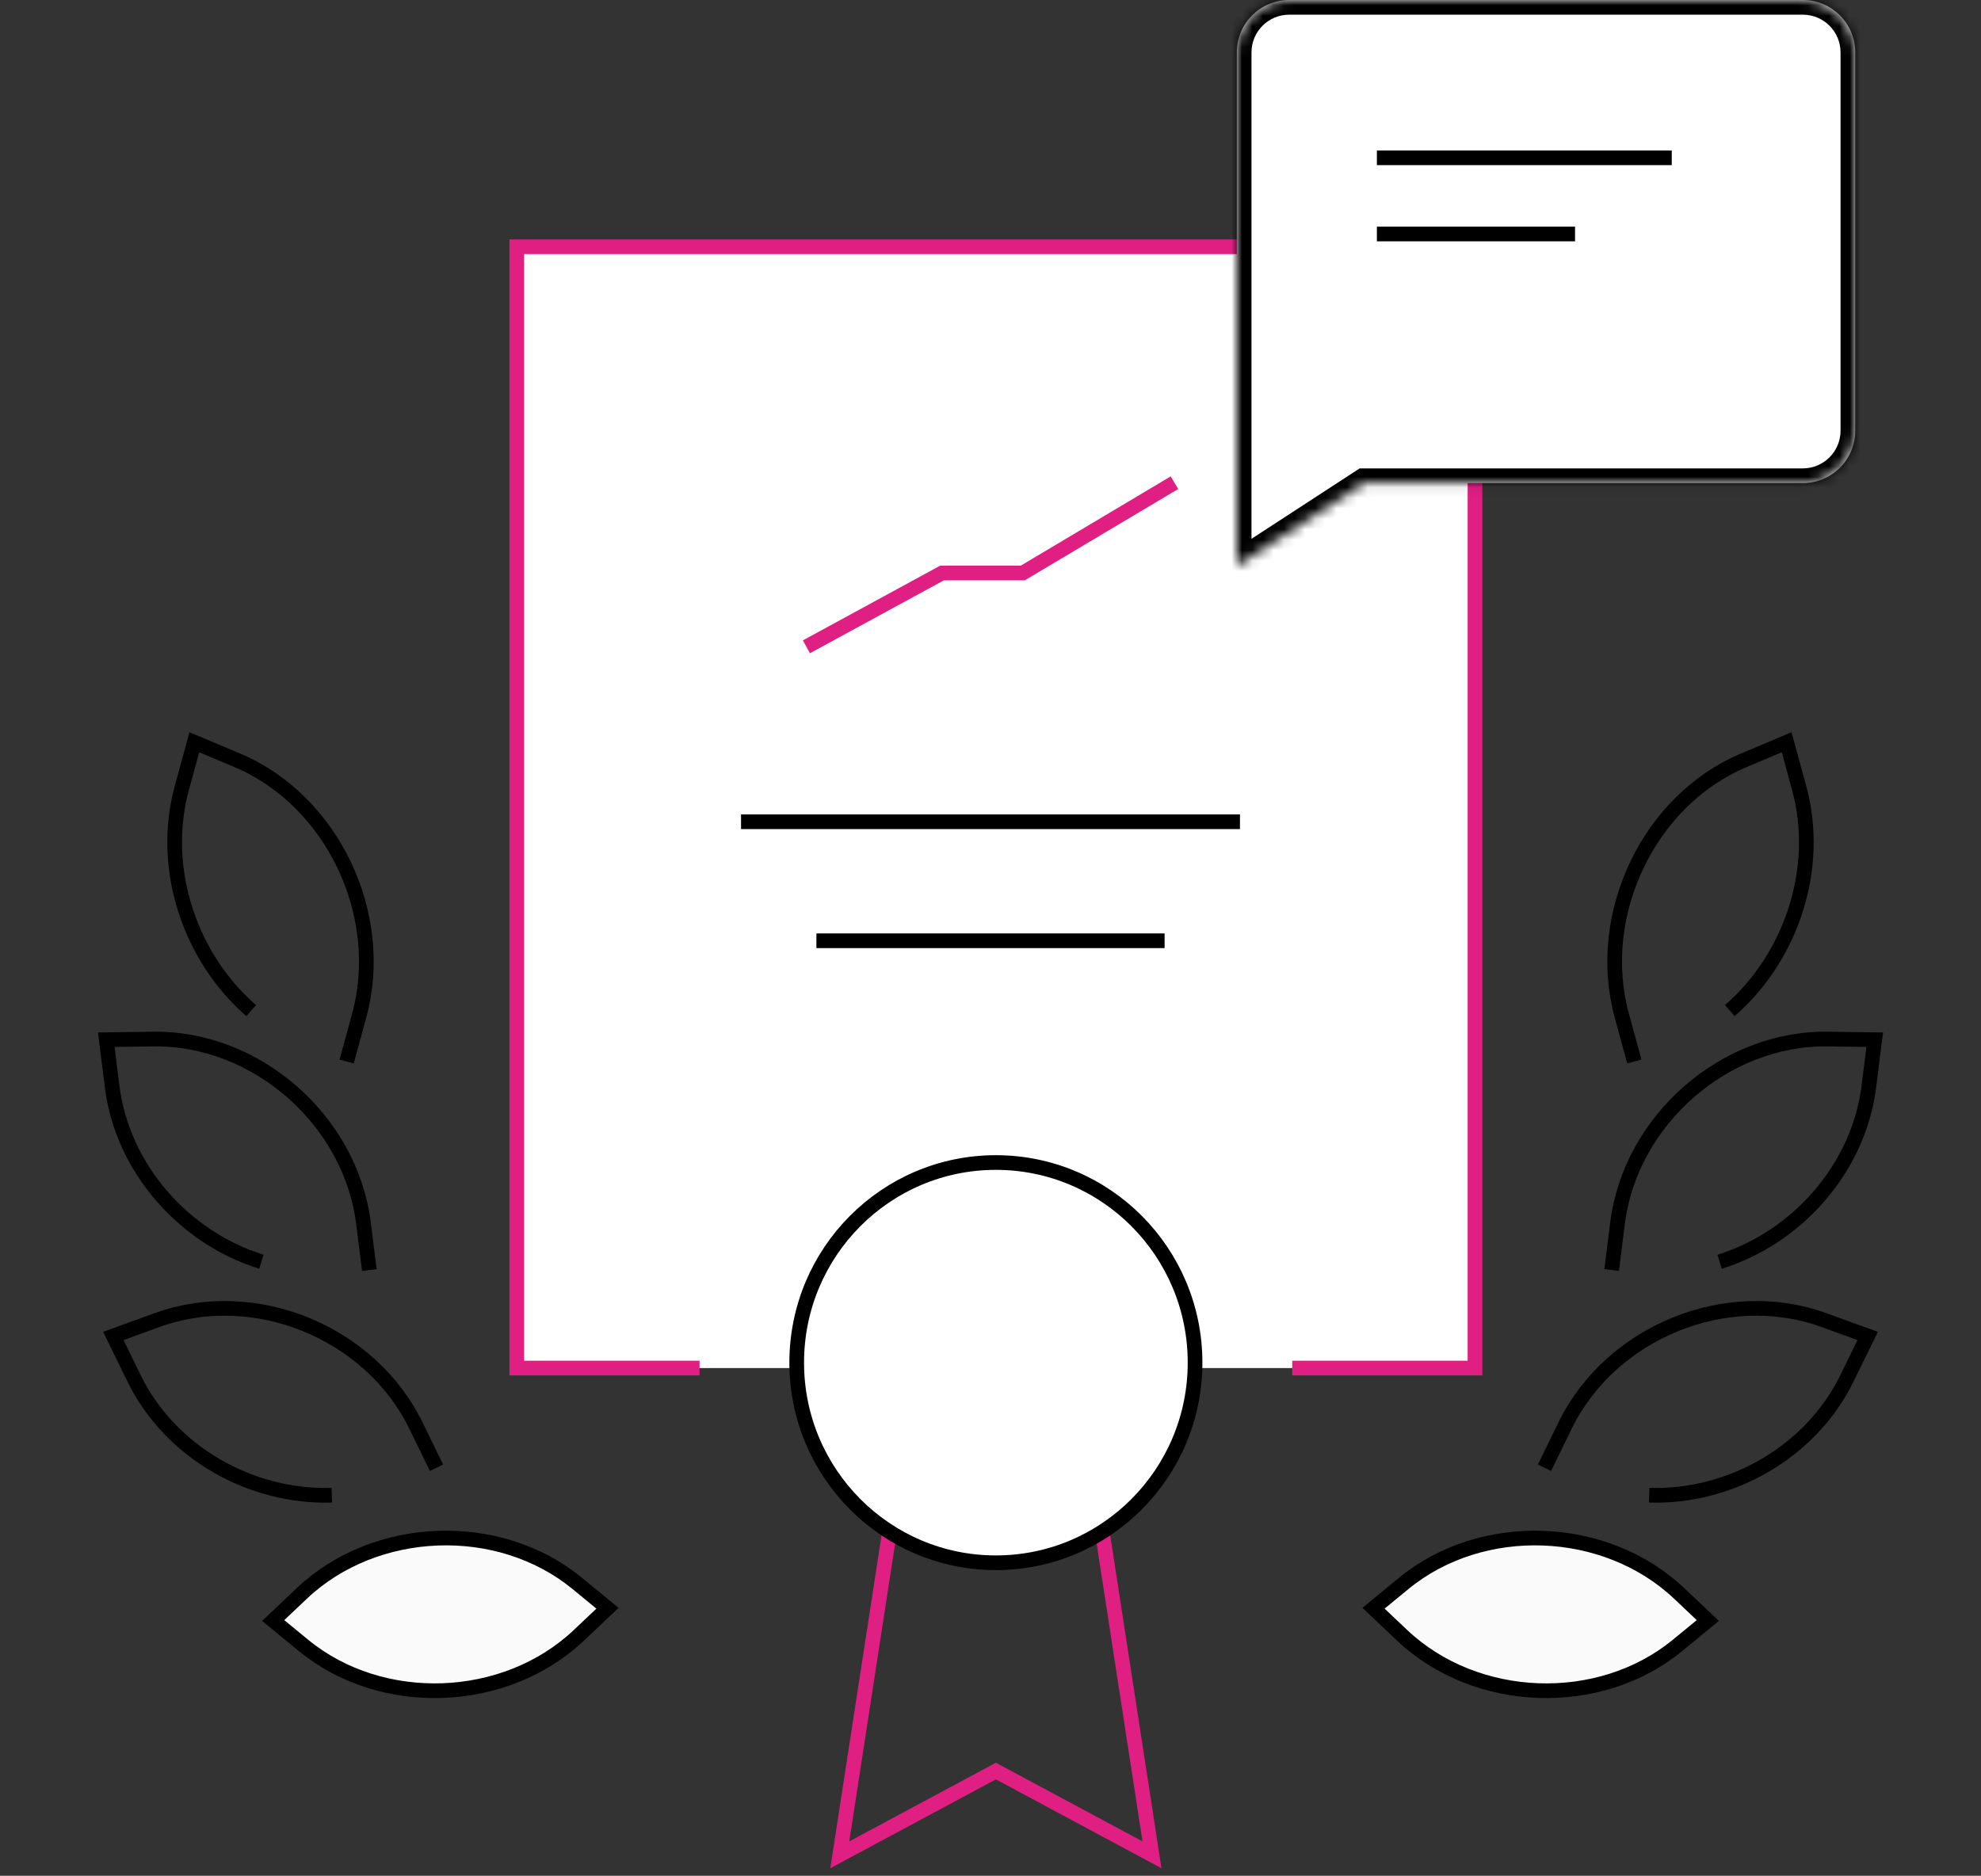
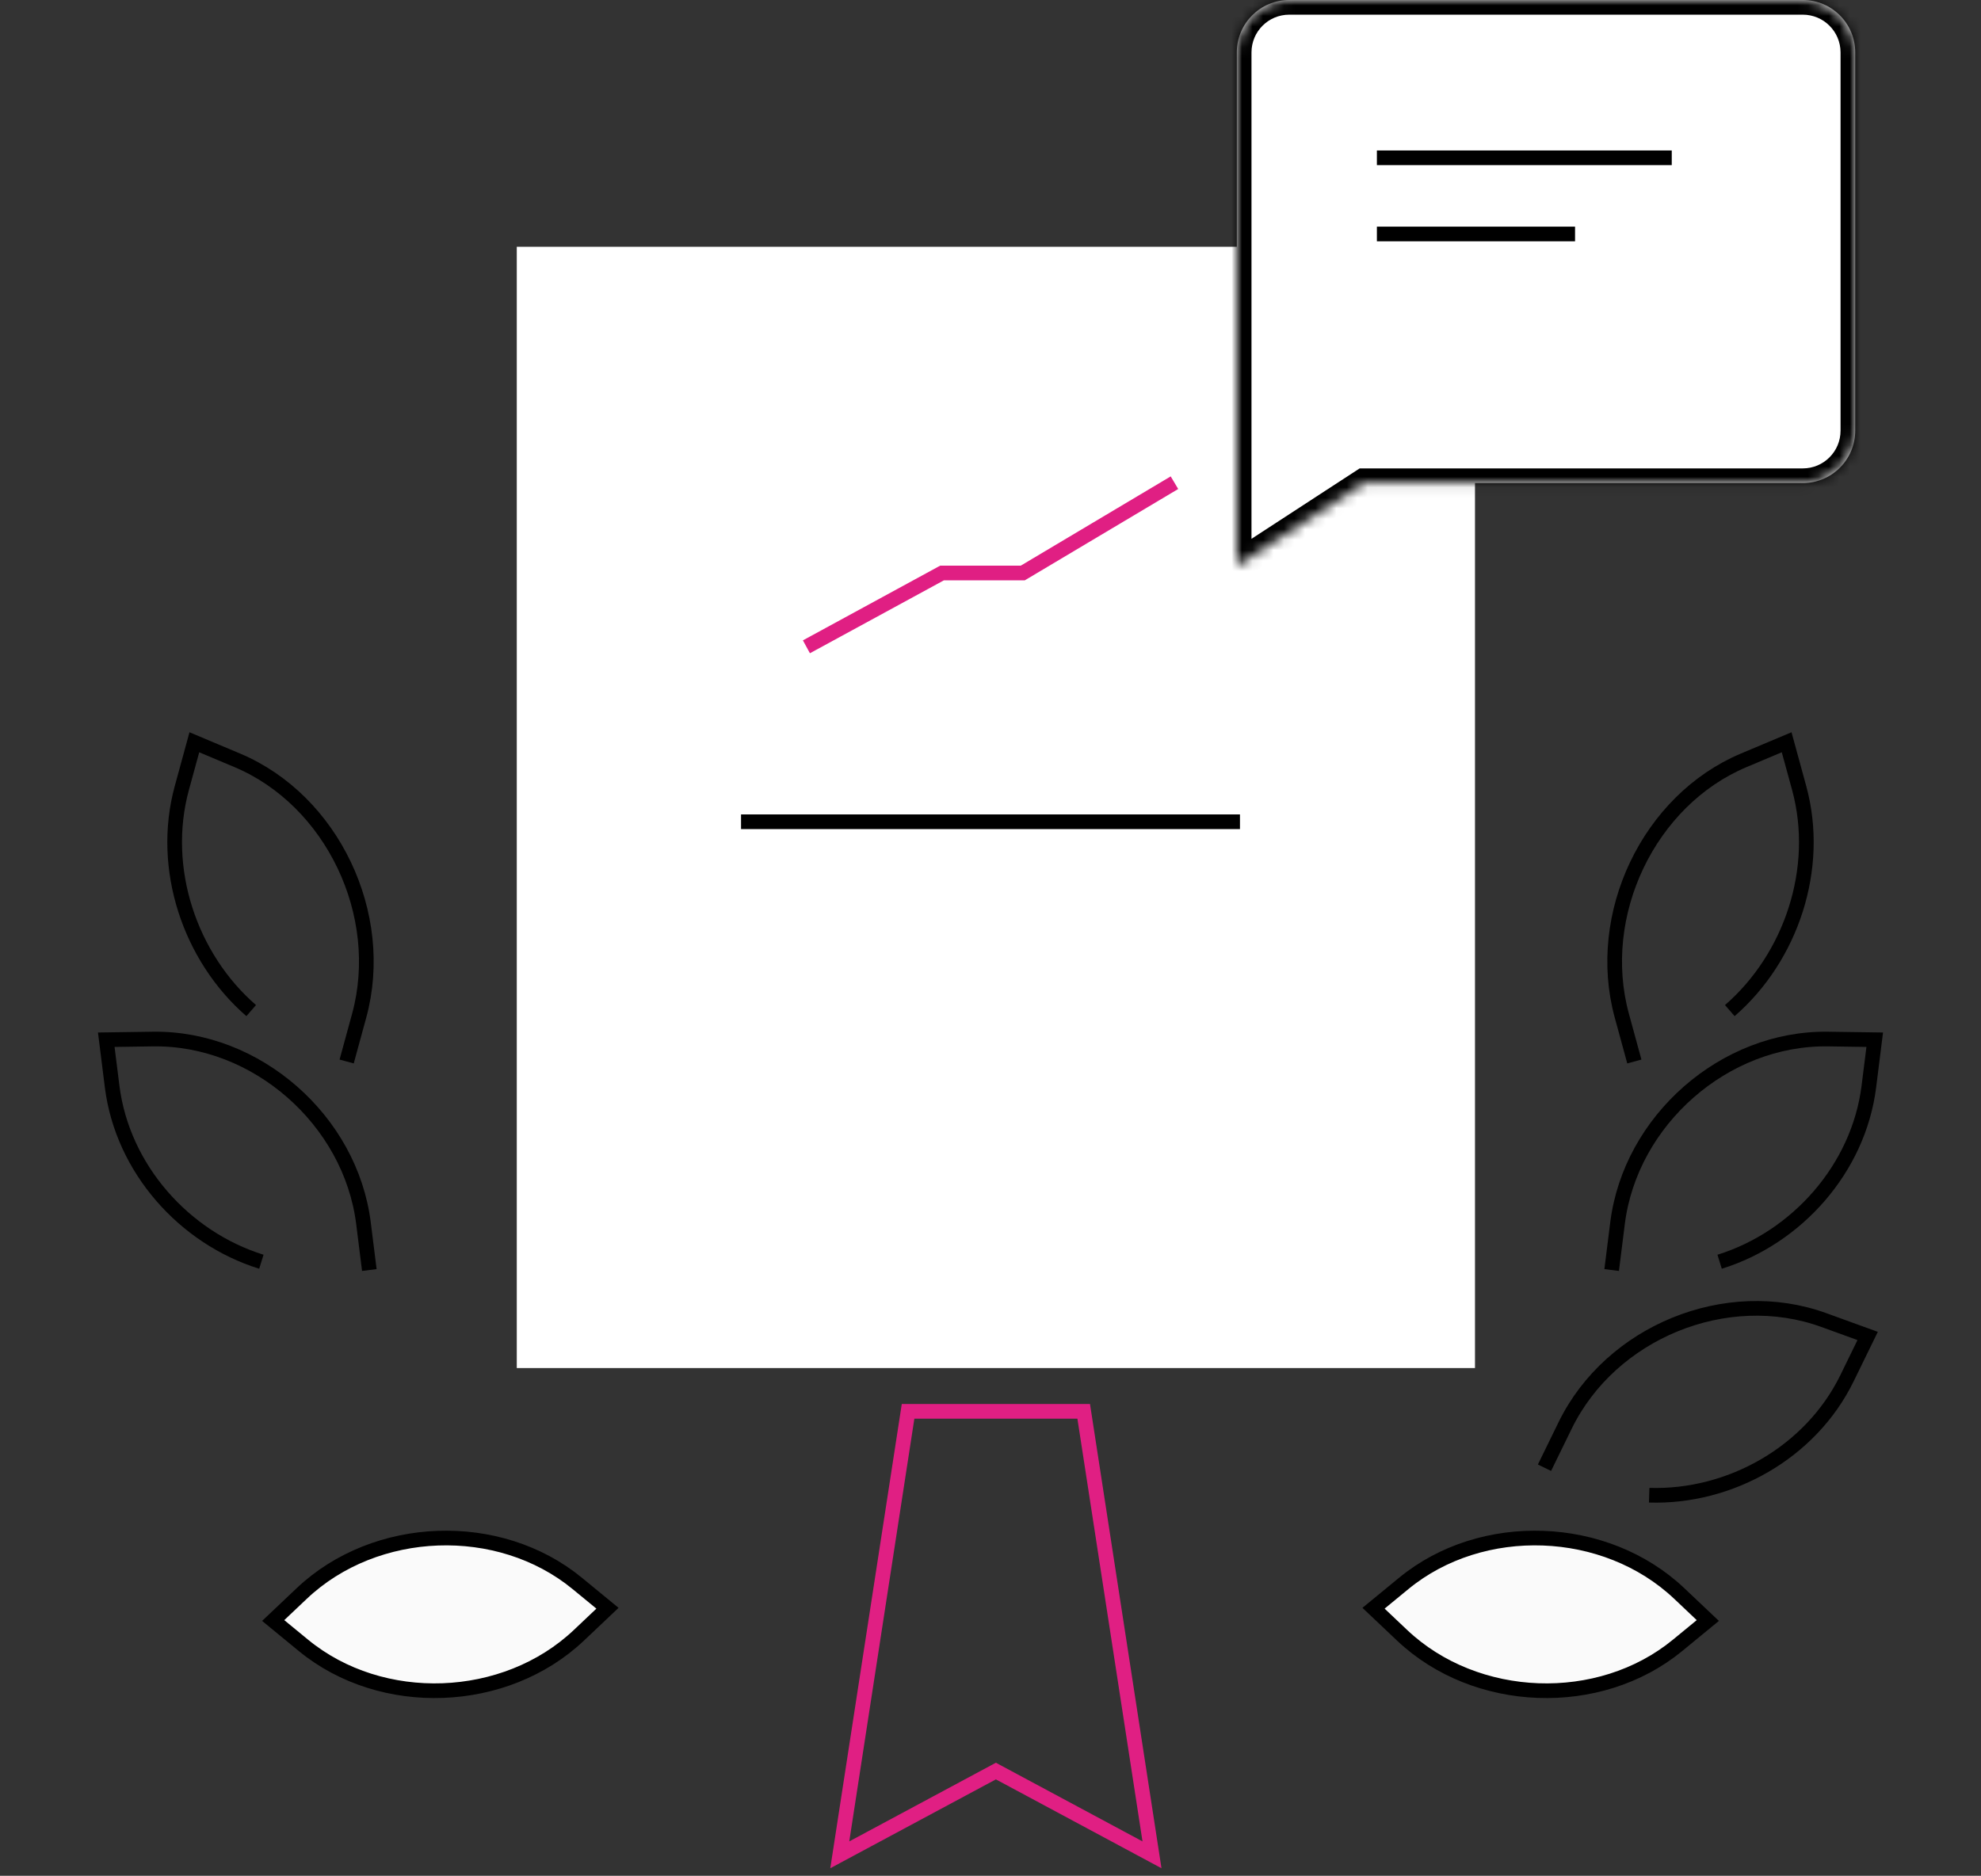
<svg xmlns="http://www.w3.org/2000/svg" width="189" height="179" viewBox="0 0 189 179" fill="none">
  <rect x="0" y="0" width="189" height="179" fill="#333333" stroke="none" />
  <g id="Group 18">
    <g id="Group 8">
      <g id="Path">
        <path fill-rule="evenodd" clip-rule="evenodd" d="M66.74 130.549H49.304V23.549H140.723V130.549H123.287" fill="white" />
-         <path d="M66.74 130.549H49.304V23.549H140.723V130.549H123.287" stroke="#E01F83" stroke-width="1.4" />
      </g>
      <path id="Rectangle" fill-rule="evenodd" clip-rule="evenodd" d="M86.636 134.678H103.392L109.908 177L95.014 169.006L80.12 177L86.636 134.678Z" stroke="#E01F83" stroke-width="1.4" />
-       <path id="Oval" fill-rule="evenodd" clip-rule="evenodd" d="M95.013 149.129C105.508 149.129 114.016 140.579 114.016 130.032C114.016 119.485 105.508 110.936 95.013 110.936C84.519 110.936 76.011 119.485 76.011 130.032C76.011 140.579 84.519 149.129 95.013 149.129Z" fill="white" stroke="black" stroke-width="1.4" />
      <path id="Line 8" d="M77.552 61.388L89.878 54.678H97.582L111.448 46.42" stroke="#E01F83" stroke-width="1.4" stroke-linecap="square" />
      <g id="Group 8 Copy">
        <path id="Path_2" d="M33.073 101.295L34.266 96.928C36.903 87.282 31.699 76.37 22.642 72.557L18.542 70.831L17.348 75.198C15.247 82.886 18.126 91.377 23.966 96.438" stroke="black" stroke-width="1.4" />
        <path id="Path Copy 2" d="M35.237 121.195L34.679 116.735C33.446 106.884 24.456 99.012 14.6 99.153L10.139 99.217L10.697 103.676C11.68 111.527 17.589 118.121 24.937 120.404" stroke="black" stroke-width="1.4" />
-         <path id="Path Copy 3" d="M41.646 140.06L39.675 136.024C35.32 127.108 24.277 122.604 15.009 125.964L10.814 127.486L12.785 131.522C16.255 138.627 23.974 142.931 31.657 142.684" stroke="black" stroke-width="1.4" />
        <path id="Rectangle_2" d="M28.788 152.061L26.064 154.641L28.951 157.013C36.41 163.141 48.194 162.711 55.232 156.049L57.957 153.469L55.07 151.097C47.611 144.969 35.827 145.399 28.788 152.061Z" fill="#FAFAFA" stroke="black" stroke-width="1.4" />
      </g>
      <g id="Group 8 Copy_2">
        <path id="Path_3" d="M155.927 101.295L154.734 96.928C152.097 87.282 157.301 76.37 166.358 72.557L170.458 70.831L171.652 75.198C173.753 82.886 170.874 91.377 165.034 96.438" stroke="black" stroke-width="1.4" />
        <path id="Path Copy 2_2" d="M153.763 121.195L154.321 116.735C155.554 106.884 164.544 99.012 174.4 99.153L178.861 99.217L178.303 103.676C177.32 111.527 171.411 118.121 164.063 120.404" stroke="black" stroke-width="1.4" />
        <path id="Path Copy 3_2" d="M147.354 140.06L149.325 136.024C153.68 127.108 164.723 122.604 173.991 125.964L178.186 127.486L176.215 131.522C172.745 138.627 165.026 142.931 157.343 142.684" stroke="black" stroke-width="1.4" />
        <path id="Rectangle_3" d="M160.211 152.061L162.936 154.641L160.049 157.013C152.59 163.141 140.806 162.711 133.768 156.049L131.043 153.469L133.93 151.097C141.389 144.969 153.173 145.399 160.211 152.061Z" fill="#FAFAFA" stroke="black" stroke-width="1.4" />
      </g>
      <path id="Line 8_2" d="M71.4 78.418H117.6" stroke="black" stroke-width="1.4" stroke-linecap="square" />
-       <path id="Line 8_3" d="M78.59 89.774H110.41" stroke="black" stroke-width="1.4" stroke-linecap="square" />
    </g>
    <g id="Group 17">
      <g id="Group 27">
        <g id="Combined Shape">
          <mask id="path-16-inside-1" fill="white">
            <path fill-rule="evenodd" clip-rule="evenodd" d="M123 0C120.239 0 118 2.239 118 5V7.902V41.098V54L130.137 46.098H172C174.761 46.098 177 43.859 177 41.098V7.902V5C177 2.239 174.761 0 172 0H123Z" />
          </mask>
          <path fill-rule="evenodd" clip-rule="evenodd" d="M123 0C120.239 0 118 2.239 118 5V7.902V41.098V54L130.137 46.098H172C174.761 46.098 177 43.859 177 41.098V7.902V5C177 2.239 174.761 0 172 0H123Z" fill="white" />
          <path d="M118 54H116.6V56.582L118.764 55.173L118 54ZM130.137 46.098V44.698H129.722L129.373 44.924L130.137 46.098ZM119.4 5C119.4 3.012 121.012 1.4 123 1.4V-1.4C119.465 -1.4 116.6 1.465 116.6 5H119.4ZM119.4 7.902V5H116.6V7.902H119.4ZM119.4 41.098V7.902H116.6V41.098H119.4ZM119.4 54V41.098H116.6V54H119.4ZM129.373 44.924L117.236 52.827L118.764 55.173L130.901 47.271L129.373 44.924ZM172 44.698H130.137V47.498H172V44.698ZM175.6 41.098C175.6 43.086 173.988 44.698 172 44.698V47.498C175.535 47.498 178.4 44.632 178.4 41.098H175.6ZM175.6 7.902V41.098H178.4V7.902H175.6ZM175.6 5V7.902H178.4V5H175.6ZM172 1.4C173.988 1.4 175.6 3.012 175.6 5H178.4C178.4 1.465 175.535 -1.4 172 -1.4V1.4ZM123 1.4H172V-1.4H123V1.4Z" fill="black" mask="url(#path-16-inside-1)" />
        </g>
      </g>
      <g id="Group 14">
        <path id="Line 10" d="M132.064 15.058H158.796" stroke="black" stroke-width="1.4" stroke-linecap="square" />
        <path id="Line 10 Copy" d="M132.064 22.328H149.57" stroke="black" stroke-width="1.4" stroke-linecap="square" />
      </g>
    </g>
  </g>
</svg>